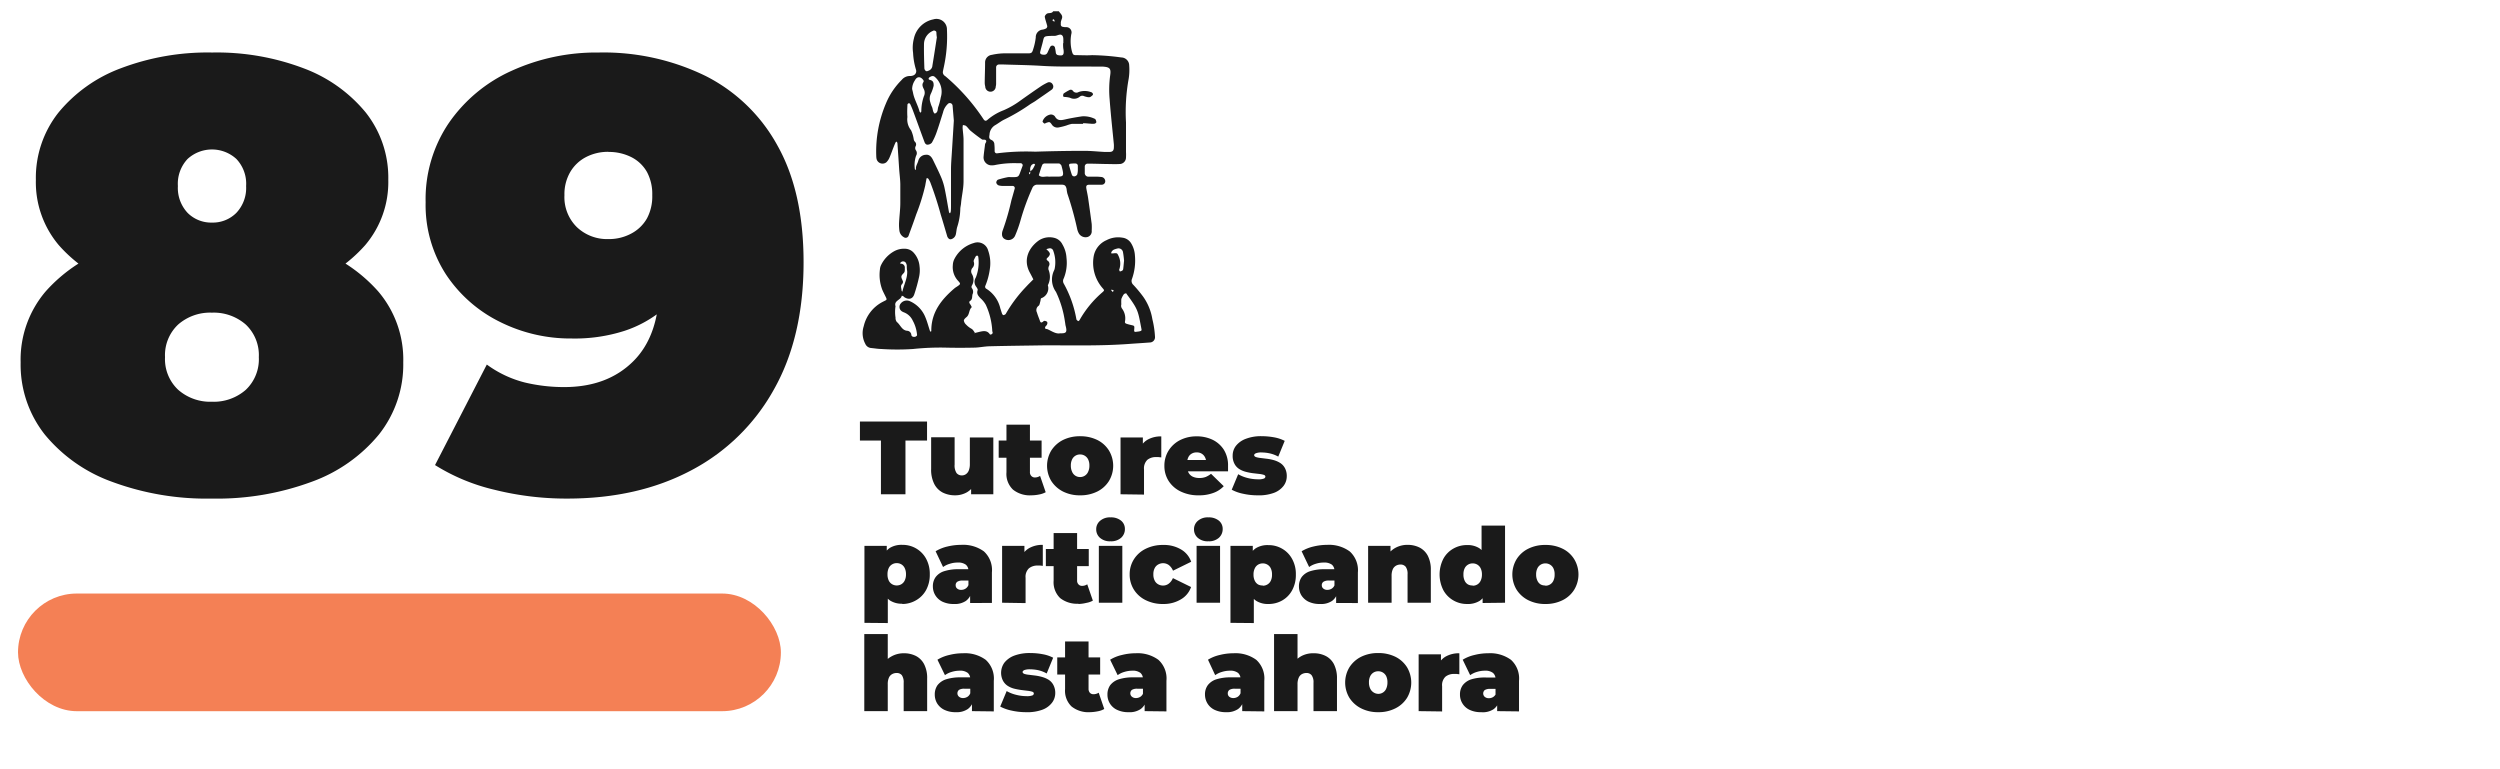
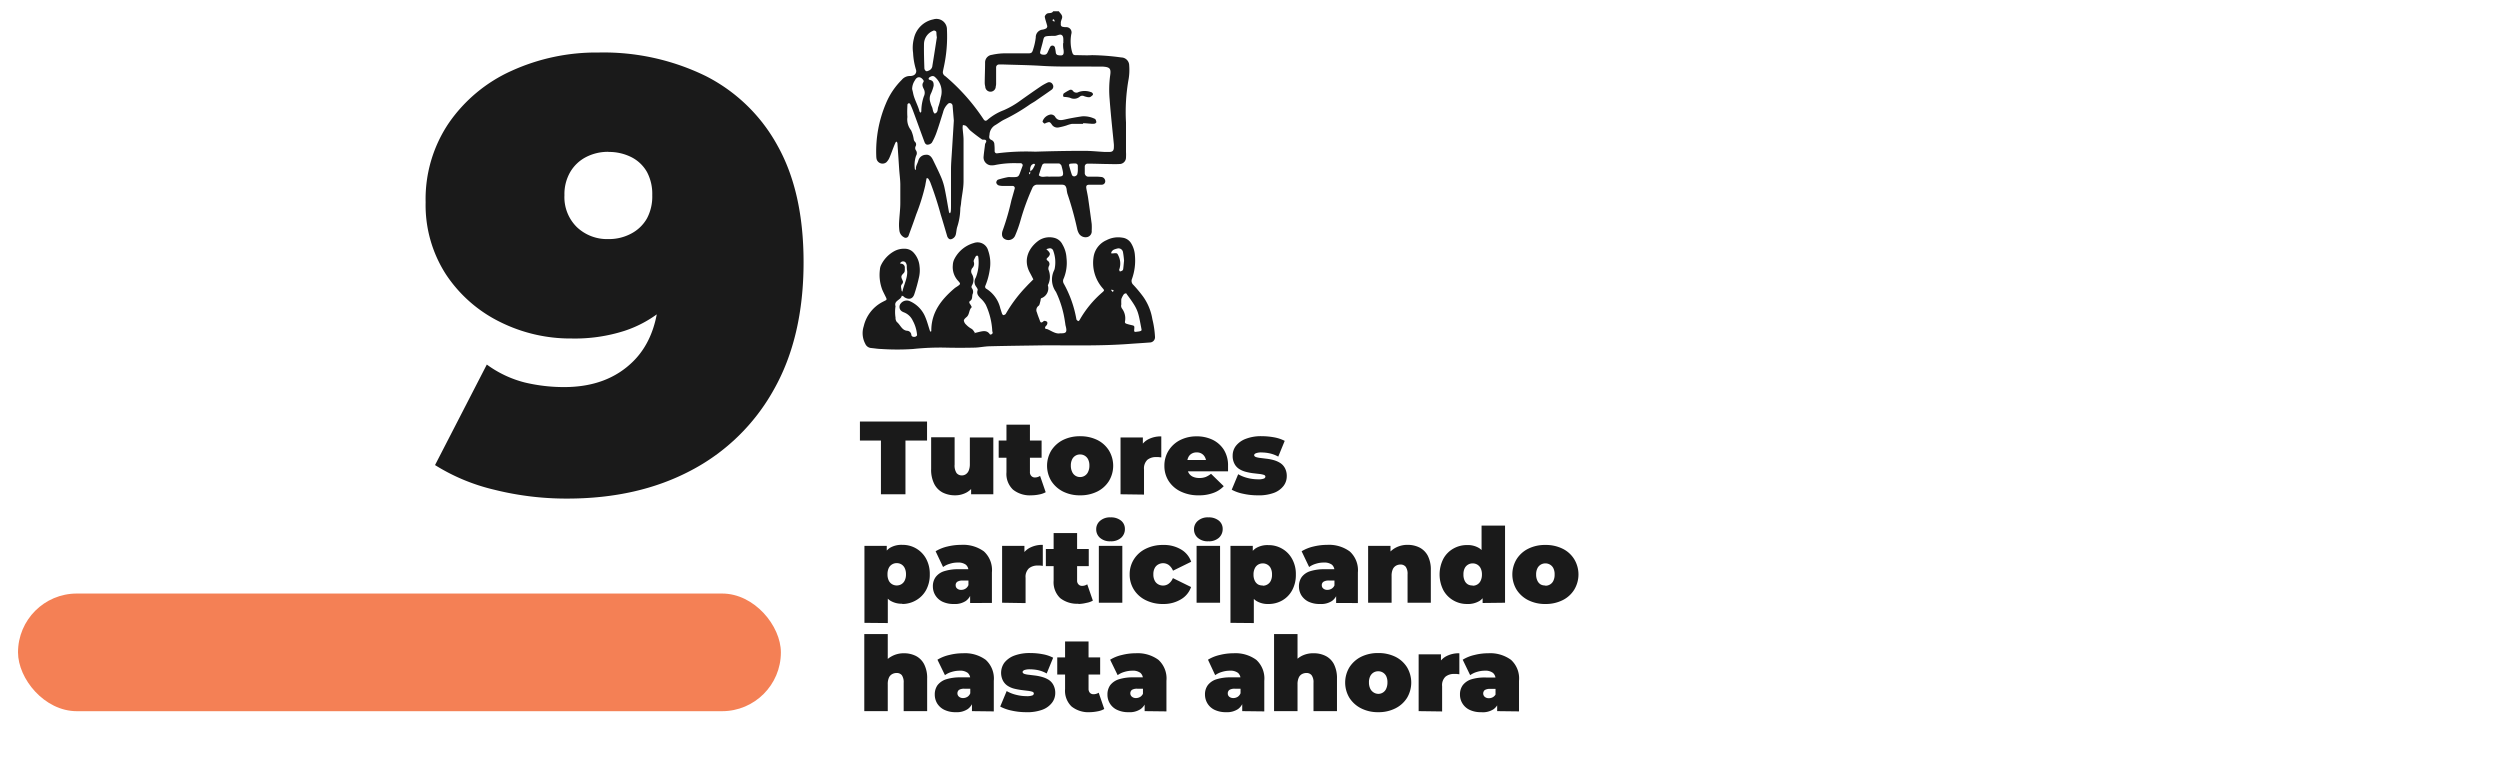
<svg xmlns="http://www.w3.org/2000/svg" id="Capa_1" data-name="Capa 1" viewBox="0 0 476 146.4">
  <defs>
    <style>.cls-1,.cls-2{fill:#1a1a1a;}.cls-1{fill-rule:evenodd;}.cls-3{fill:#f48055;}</style>
  </defs>
  <g id="class1">
    <path class="cls-1" d="M166.9,30.27a1.17,1.17,0,0,0,1.86.63,2.69,2.69,0,0,0,.6-.89c.29-.66.52-1.35.78-2,.11-.28.22-.56.35-.83,0-.1.16-.15.24-.23a.94.94,0,0,1,.14.33c.12,1.68.23,3.37.34,5.05.07.9.19,1.8.21,2.7,0,1.21,0,2.41,0,3.62s-.18,2.52-.24,3.79a8.68,8.68,0,0,0,.06,1.44,1.67,1.67,0,0,0,.88,1.3.58.58,0,0,0,.87-.29c.49-1.36,1-2.71,1.46-4.08a38.2,38.2,0,0,0,1.72-5.51c.07-.42.15-.83.23-1.25a.29.29,0,0,1,.07-.14c.11,0,.25.07.31.16a4.28,4.28,0,0,1,.34.63,64.55,64.55,0,0,1,2,6.17c.43,1.38.83,2.77,1.24,4.15a.89.89,0,0,0,.19.31.51.51,0,0,0,.63.19,1.23,1.23,0,0,0,.81-.9c.11-.47.13-1,.27-1.42a12,12,0,0,0,.58-3.37c0-.36.11-.71.14-1.07.12-1.44.49-2.85.48-4.31,0-2.6,0-5.19,0-7.79,0-.78-.13-1.56-.18-2.34a3.07,3.07,0,0,1,.06-.52c.2.06.46.06.6.19.32.27.55.65.87.92.69.57,1.41,1.12,2.15,1.63.17.12.52,0,.68.11.33.25,0,.52-.08.79-.09.78-.21,1.55-.28,2.33a1.52,1.52,0,0,0,1.64,1.71,2.48,2.48,0,0,0,.54-.06,18.5,18.5,0,0,1,4.13-.35l.73,0c.25,0,.46.27.39.48s-.17.46-.25.68c-.58,1.57-.4,1.49-2,1.5a2.51,2.51,0,0,0-.55,0,17.78,17.78,0,0,0-1.91.48.7.7,0,0,0-.31.58.78.78,0,0,0,.43.5,2.9,2.9,0,0,0,.89.11c.6,0,1.2,0,1.81,0a.41.41,0,0,1,.39.48c-.21.75-.42,1.51-.64,2.26a47.3,47.3,0,0,1-1.65,5.72,1.93,1.93,0,0,0-.13.89,1,1,0,0,0,.3.62,1.39,1.39,0,0,0,2.21-.56,23.73,23.73,0,0,0,1.07-3.07,44.3,44.3,0,0,1,2.18-5.93,1,1,0,0,1,1-.65h4.53c.66,0,.85.18,1,.82a6.36,6.36,0,0,0,.15.89,61.5,61.5,0,0,1,1.88,6.79,3,3,0,0,0,.34.84,1.49,1.49,0,0,0,1.56.64,1.12,1.12,0,0,0,.85-1.22,10.79,10.79,0,0,0,0-1.27q-.33-2.5-.69-5c-.09-.59-.23-1.18-.33-1.77s.13-.7.58-.71c.78,0,1.57,0,2.35,0a.66.66,0,0,0,.67-.69.83.83,0,0,0-.65-.77,9.06,9.06,0,0,0-.91-.07c-.54,0-1.08,0-1.62,0a.68.68,0,0,1-.72-.66c0-.42,0-.85,0-1.27a.54.54,0,0,1,.58-.55c1.2,0,2.41.05,3.62.07.78,0,1.57.05,2.35,0a1.24,1.24,0,0,0,1.3-1.23,9.74,9.74,0,0,0,0-1.08c0-1.88,0-3.75,0-5.62A35.42,35.42,0,0,1,214.9,15a10.58,10.58,0,0,0,.1-2.52,1.53,1.53,0,0,0-1.5-1.54,45.13,45.13,0,0,0-5.58-.44c-1,.07-2,0-3.08,0-.46,0-.57-.13-.72-.63a7.51,7.51,0,0,1-.14-3.4,1,1,0,0,0-.89-1.3c-.23,0-.48,0-.72-.06a.43.43,0,0,1-.39-.5c0-.12,0-.24,0-.36s.12-.47.2-.69c.25-.66-.33-1-.57-1.41h-1.09c-.29.52-.92.2-1.28.52-.16.14-.35.4-.31.57.11.59.33,1.15.47,1.74a.53.53,0,0,1-.21.43,2.24,2.24,0,0,1-.69.23,1.44,1.44,0,0,0-1.29,1.48,11.34,11.34,0,0,1-.5,2.28c-.19.67-.35.76-1,.76-1.57,0-3.14,0-4.7,0a11.94,11.94,0,0,0-2.15.28,1.46,1.46,0,0,0-1.3,1.51c0,1.26-.06,2.53-.07,3.8a2.83,2.83,0,0,0,.1.71,1,1,0,0,0,2,0,1.88,1.88,0,0,0,.07-.53c0-.36,0-.72,0-1.09,0-.66,0-1.32,0-2a.54.54,0,0,1,.56-.56c.3,0,.61,0,.91,0,2.41.08,4.82.11,7.23.26,3.3.21,6.63.1,9.95.14.55,0,1.09,0,1.63,0,1.36.09,1.63.35,1.44,1.66a20,20,0,0,0-.11,4.51c.21,2.89.53,5.76.81,8.64a5,5,0,0,1,0,.55c0,.63-.25.89-.86.89q-.45,0-.9,0c-1.32-.07-2.65-.22-4-.21-3.08,0-6.15.06-9.23.16a43.59,43.59,0,0,0-7.22.31.41.41,0,0,1-.49-.39c0-.43,0-.85-.05-1.27a.91.91,0,0,0-.54-.87c-.48-.21-.49-.49-.39-1a2.23,2.23,0,0,1,1-1.78c.57-.32,1.1-.74,1.68-1.05A35.59,35.59,0,0,0,195.93,20c.38-.28.82-.5,1.22-.77,1-.71,2.09-1.43,3.11-2.17a.74.74,0,0,0,.16-1,.73.73,0,0,0-.92-.36,10.47,10.47,0,0,0-1.27.7q-2,1.36-4,2.79A16.18,16.18,0,0,1,191.07,21,10.34,10.34,0,0,0,188,22.83c-.28.25-.51.2-.73-.12a38.4,38.4,0,0,0-7.3-8.22c-.05,0-.11-.07-.15-.11a.81.81,0,0,1-.28-.81c.05-.29.12-.59.18-.88a27.1,27.1,0,0,0,.58-7,2,2,0,0,0-2.6-2A4.74,4.74,0,0,0,174,7.36a7,7,0,0,0-.15,2.69,12.93,12.93,0,0,0,.55,3.2.87.87,0,0,1-.6,1.14,1.4,1.4,0,0,1-.53.08,2,2,0,0,0-1.58.74,13.72,13.72,0,0,0-3,4.47,23.39,23.39,0,0,0-1.85,10.05A3.19,3.19,0,0,0,166.9,30.27ZM200.64,3.65a2.37,2.37,0,0,1,.17.36s-.06.08-.1.12l-.37-.31Zm.87,6.86a.53.53,0,0,1-.48-.46A9.38,9.38,0,0,0,200.85,9a.55.55,0,0,0-.39-.32.52.52,0,0,0-.45.17c-.22.36-.37.76-.55,1.13s-.38.48-.88.43-.6-.27-.52-.57c.12-.47.24-.93.37-1.4.43-1.52.07-1.55,1.83-1.61l.54,0c.52,0,1.13-.53,1.51,0,.23.34.12.92.16,1.4h-.06c0,.42,0,.84.09,1.26C202.61,10.44,202.41,10.67,201.51,10.51Zm2.21,20.67a6.39,6.39,0,0,1,1.07-.05.44.44,0,0,1,.43.47c0,.24,0,.48,0,.87a3.66,3.66,0,0,1-.11.74.68.68,0,0,1-.39.33.48.48,0,0,1-.62-.22c-.22-.61-.39-1.25-.56-1.88C203.52,31.37,203.65,31.19,203.72,31.18Zm-5.26.18a.59.59,0,0,1,.45-.24c.9,0,1.8,0,2.69,0,.15,0,.3.16.42.28a.74.74,0,0,1,.13.33c.55,2,.3,1.89-1.3,1.9H200a1.45,1.45,0,0,1-.36,0c-.61-.11-1.31.29-1.85-.27C198,32.7,198.19,32,198.46,31.36Zm-2.28,1.29s0,0,0-.08l0,0a1.4,1.4,0,0,1,.22-1.14,1.11,1.11,0,0,1,.44-.25s.1,0,.15.06.11.11.1.12c-.27.43-.4,1-.91,1.21a.13.13,0,0,1,0,.06l0,0a2.57,2.57,0,0,1-.05.4c0,.05,0,.09-.08.14s-.14-.22-.11-.27A1.2,1.2,0,0,1,196.18,32.65ZM177,15.2c-.26-.07-.24-.34,0-.5.49-.31.78-.29,1.12.06a3.69,3.69,0,0,1,1,3.79,11.1,11.1,0,0,1-.45,1.74c-.2.46,0,1.13-.7,1.34-.41-.33-.32-.87-.53-1.29a4.75,4.75,0,0,1-.3-.85,2.17,2.17,0,0,1,.14-1.74,8,8,0,0,0,.48-1.39C177.82,15.51,177.5,15.32,177,15.2Zm.69-9.36c.19-.09.56.07.59.26s0,.47.1,1c-.25,1.62-.54,3.51-.85,5.39a1.08,1.08,0,0,1-.54.88c-.21.1-.48.24-.65.18A.71.71,0,0,1,176,13c-.05-1.56-.1-3.12-.07-4.68A2.75,2.75,0,0,1,177.73,5.84ZM174.2,15.3c.41-.8,1.11-.78,1.63,0a.37.37,0,0,1,0,.32c-.35.48-.15.91.07,1.35a1.52,1.52,0,0,1,0,1.38,8.76,8.76,0,0,0-.48,2.83c0,.1-.08.19-.12.29-.08-.09-.21-.16-.23-.26-.31-1.21-1-2.3-1.23-3.54-.06-.29-.14-.58-.17-.72A3,3,0,0,1,174.2,15.3Zm-1.42,4.61a.34.34,0,0,1,.21-.24.3.3,0,0,1,.29.1c.18.38.35.77.5,1.16.75,2,1.48,4.07,2.24,6.1.1.29.32.57.66.51a1.11,1.11,0,0,0,.75-.38,11.63,11.63,0,0,0,.91-2c.44-1.25.82-2.52,1.22-3.78a3.2,3.2,0,0,1,1-1.67.52.52,0,0,1,.75.2.64.64,0,0,1,.06.18l.24,2.87c-.14,2.28-.26,4.2-.38,6.13-.06,1-.15,2-.16,3.07,0,2.35,0,4.7,0,7.06,0,.36,0,.72-.05,1.08a1,1,0,0,1-.14.32c-.07-.07-.17-.13-.19-.21-.27-1.47-.51-3-.81-4.43a11.23,11.23,0,0,0-.62-2.07c-.49-1.17-1.06-2.3-1.61-3.44-.27-.57-.67-1.08-1.36-1a1.51,1.51,0,0,0-1.45,1.16c-.14.52-.52,1-.44,1.55,0,0,0,.1-.08.15s-.14-.13-.14-.19a5.5,5.5,0,0,1,.24-2.48.94.94,0,0,0,0-1,.76.76,0,0,1-.07-.84.69.69,0,0,0-.14-.82.92.92,0,0,1-.23-.45,6.33,6.33,0,0,0-.51-1.74,3.32,3.32,0,0,1-.7-2.53C172.71,21.48,172.74,20.69,172.78,19.91Zm46.63,40.86a10.23,10.23,0,0,0-1.77-4.31,24.73,24.73,0,0,0-1.85-2.22,1,1,0,0,1-.26-1.14,10.36,10.36,0,0,0,.56-4.45,5,5,0,0,0-.67-2.24,2.27,2.27,0,0,0-1.74-1.16,4.76,4.76,0,0,0-3,.48,4.16,4.16,0,0,0-2.43,3,7.31,7.31,0,0,0,1.65,6.09c.4.46.4.47,0,.83a19.78,19.78,0,0,0-4.35,5.29c-.05.09-.22.22-.26.2s-.31-.2-.34-.33A21.52,21.52,0,0,0,202.54,54a1,1,0,0,1,0-1,7.87,7.87,0,0,0,.52-3.9,5.63,5.63,0,0,0-.78-2.57,2.34,2.34,0,0,0-1.5-1.23,3.68,3.68,0,0,0-3,.49c-1.76,1.25-3.12,3.55-1.67,6.17.22.4.43.82.64,1.23l-1,1-.62.66a26.73,26.73,0,0,0-3.65,4.94A.72.72,0,0,1,191,60s-.16-.15-.2-.25c-.12-.34-.22-.69-.33-1A6,6,0,0,0,187.83,55a.44.44,0,0,1-.21-.61,12.6,12.6,0,0,0,.84-3.13,7.2,7.2,0,0,0-.32-3.57,2.08,2.08,0,0,0-2.72-1.42,6,6,0,0,0-3.68,3,2.71,2.71,0,0,0-.32,1.2,3.82,3.82,0,0,0,1,3c.53.58.49.62-.18,1.08-.15.1-.31.19-.45.3-2.52,2.14-4.48,4.58-4.47,8.11,0,.06,0,.11-.07.17s-.17-.07-.19-.13c-.29-.86-.51-1.74-.86-2.57a5.61,5.61,0,0,0-2.93-3.07,1.45,1.45,0,0,0-1.78.44,1,1,0,0,0,.16,1.43,1.83,1.83,0,0,0,.48.25,3.06,3.06,0,0,1,1.67,1.59,6.79,6.79,0,0,1,.81,2.75c0,.09-.22.27-.36.3-.31.07-.66,0-.73-.34a.84.84,0,0,0-.82-.8c-1-.11-1.27-1.14-1.94-1.67a1.24,1.24,0,0,1-.25-.84,6.81,6.81,0,0,1,0-2.16c-.36-1.11,1.06-1.17,1.18-2a.84.84,0,0,1,.27.08c.11.06.18.17.28.23.86.5,1.56.29,1.85-.62a31.79,31.79,0,0,0,.91-3.31,5.93,5.93,0,0,0,.08-2,4.38,4.38,0,0,0-1.15-2.61,2.27,2.27,0,0,0-1.6-.72,3.9,3.9,0,0,0-2.09.48,6,6,0,0,0-2.46,2.58,2.17,2.17,0,0,0-.24.86,7.94,7.94,0,0,0,.46,3.92c.24.55.53,1.08.78,1.62,0,.08,0,.25,0,.28-.26.16-.54.28-.8.42a7,7,0,0,0-3.53,4.61,4.27,4.27,0,0,0,.3,3.33,1.32,1.32,0,0,0,1.09.8c.66.06,1.32.18,2,.19a45.74,45.74,0,0,0,6,0,49.49,49.49,0,0,1,6.32-.26q2.63.06,5.25,0c1,0,2-.24,3.06-.26,3.5-.09,7-.12,10.51-.18,5.31,0,10.62.13,15.93-.26,1.32-.1,2.64-.17,4-.28a1,1,0,0,0,1-1.1A17.68,17.68,0,0,0,219.41,60.77ZM171.55,49.92a.62.62,0,0,1,1,.28,1.33,1.33,0,0,1,.1.34c0,.35,0,.71.08,1.07.07,1.35-.6,2.53-.89,3.8a.6.6,0,0,1-.09.15c0-.09-.08-.18-.1-.27,0-.4-.26-.81.09-1.19a.65.65,0,0,0,.19-.47c-.07-.33-.35-.66-.3-1s.44-.55.59-.86a2.06,2.06,0,0,0,.05-.71.73.73,0,0,0-.7-.85C171.24,50.2,171.45,50,171.55,49.92ZM189,63.37c0,.23-.42.44-.54.27-.5-.75-1.19-.63-1.91-.47l-.85.21,0,0-.09,0-.1.12s0-.09.05-.11h0l.05-.06h0c-.21-.26-.34-.57-.67-.75a4,4,0,0,1-1-.78,1.27,1.27,0,0,1-.42-.76c0-.23.29-.49.51-.67.6-.49.41-1.37,1-1.89,0,0-.18-.39-.32-.57s-.27-.45,0-.61c.49-.33.34-.84.46-1.27a1.1,1.1,0,0,0-.13-1.17.48.48,0,0,1,0-.48,2.15,2.15,0,0,0,0-2.23,1,1,0,0,1,.13-1.16,1.13,1.13,0,0,0,.23-1.16c-.08-.27.21-.65.37-1a.36.36,0,0,1,.3-.16c.06,0,.18.13.19.21a7.86,7.86,0,0,1-.44,3.9l-.08.16a1.5,1.5,0,0,0,.15,1.68c.13.19.31.46.26.62-.26.71.13,1.12.56,1.57a4.75,4.75,0,0,1,1,1.25,13.52,13.52,0,0,1,1.22,5C189,63.25,189,63.31,189,63.37Zm12.87.09c-.84.17-1.59-.41-2.41-.77-.17-.08-.55,0-.47-.35,0-.16.2-.29.3-.44a.84.84,0,0,0,.13-.33c0-.11,0-.28-.1-.33a.87.87,0,0,0-.47-.15c-.1,0-.2.11-.3.19s-.39.26-.51-.09c-.2-.57-.44-1.12-.61-1.7a1,1,0,0,1,.32-1.27c.2-.14.23-.52.32-.8s.05-.58.19-.64a2,2,0,0,0,1.25-2.47,3.52,3.52,0,0,0,.11-3,1.19,1.19,0,0,1,.11-.68.75.75,0,0,0-.27-1c-.26-.2-.23-.38,0-.57a2,2,0,0,0,.25-.26c.27-.41.25-.57-.11-1l-.38-.35a2.66,2.66,0,0,1,.67-.18.67.67,0,0,1,.66.51,6.28,6.28,0,0,1,.26,3.38,1.54,1.54,0,0,1-.12.34,4,4,0,0,0,.37,4.08,19.61,19.61,0,0,1,1.71,5.69c.06.29.07.6.16.89C203.22,63.33,202.92,63.49,201.87,63.46Zm10-7.86-.32-.37s.1-.09.14-.08.24.11.38.17Zm1.2-4.19A3.38,3.38,0,0,0,213,48.8c-.29-.65-.31-.64-1.12-.55h-.3c0-.1,0-.23.06-.31a1.15,1.15,0,0,1,.38-.38,3.2,3.2,0,0,1,.68-.23.86.86,0,0,1,1.11.64,16.37,16.37,0,0,1,.21,1.66c-.06.61-.1,1.09-.16,1.56a.45.45,0,0,1-.16.32,1.39,1.39,0,0,1-.47.18S213.09,51.49,213.11,51.41ZM217,63.08c-.23.05-.47.07-.71.1s-.38,0-.34-.38c.07-.74.06-.77-.48-.89-.34-.08-.69-.16-1-.27s-.31-.27-.25-.56a3.12,3.12,0,0,0-.59-2.33.93.93,0,0,1-.13-.8,8.8,8.8,0,0,1,0-1A3.55,3.55,0,0,1,214,56c.05-.07.19-.08.41-.18.07.11.17.26.28.4,2.06,2.79,2,3.07,2.64,6.41C217.43,63,217.21,63,217,63.08ZM200.84,22.14a1,1,0,0,0-.78-.34,1.94,1.94,0,0,0-1.56,1.33c0,.08.17.27.3.36s.22,0,.33-.07c.69-.24.73-.27,1.12.27a1.25,1.25,0,0,0,1.23.59,12.41,12.41,0,0,0,1.57-.39,6.56,6.56,0,0,1,1-.3c.72,0,1.45,0,2.17,0v-.13c.48,0,1,.07,1.44.09a2.48,2.48,0,0,0,.72,0c.15,0,.38-.21.37-.31s-.12-.54-.27-.6a4.84,4.84,0,0,0-2.45-.49c-1.07.16-2.14.34-3.19.58C202.05,22.91,201.34,23.06,200.84,22.14Zm2.9-3.52a1.67,1.67,0,0,0,1.84-.21.74.74,0,0,1,.83-.1,4.19,4.19,0,0,0,.77.2c.21,0,.36,0,.45-.07s.43-.27.47-.45-.18-.43-.44-.47a3.43,3.43,0,0,0-2.28,0,.82.82,0,0,1-1.11-.24.5.5,0,0,0-.65-.13,9.66,9.66,0,0,0-1.07.63c-.11.08-.13.32-.13.48s.17.19.27.2A4.44,4.44,0,0,1,203.74,18.62Z" />
  </g>
-   <path class="cls-2" d="M40.35,94.93a51.88,51.88,0,0,1-19-3.19,29.55,29.55,0,0,1-12.82-9A21.47,21.47,0,0,1,3.93,69,20,20,0,0,1,8.69,55.49a29.6,29.6,0,0,1,13-8.47,56.08,56.08,0,0,1,18.67-2.9A56.14,56.14,0,0,1,59,47a29.6,29.6,0,0,1,13,8.47A20,20,0,0,1,76.78,69a21.47,21.47,0,0,1-4.64,13.74,29.61,29.61,0,0,1-12.82,9A51.93,51.93,0,0,1,40.35,94.93Zm0-37.58a50.39,50.39,0,0,1-17.11-2.73,27.72,27.72,0,0,1-12-7.89A18.55,18.55,0,0,1,6.83,34.26a20,20,0,0,1,4.29-12.81A28,28,0,0,1,23,13a46.64,46.64,0,0,1,17.4-3,46.6,46.6,0,0,1,17.4,3,27.93,27.93,0,0,1,11.83,8.41,20,20,0,0,1,4.3,12.81,18.55,18.55,0,0,1-4.41,12.47,27.72,27.72,0,0,1-11.95,7.89A50.25,50.25,0,0,1,40.35,57.35Zm0,19.14a9.25,9.25,0,0,0,6.44-2.26A8,8,0,0,0,49.28,68a8,8,0,0,0-2.49-6.21,9.25,9.25,0,0,0-6.44-2.26,9.22,9.22,0,0,0-6.43,2.26A8,8,0,0,0,31.42,68a8,8,0,0,0,2.5,6.21A9.22,9.22,0,0,0,40.35,76.49Zm0-34.11A6.32,6.32,0,0,0,45,40.53a6.9,6.9,0,0,0,1.86-5.11A6.85,6.85,0,0,0,45,30.26a6.88,6.88,0,0,0-9.28,0,6.88,6.88,0,0,0-1.85,5.16,6.93,6.93,0,0,0,1.85,5.11A6.33,6.33,0,0,0,40.35,42.38Z" />
  <path class="cls-2" d="M114,10a44.22,44.22,0,0,1,20.36,4.47,32.1,32.1,0,0,1,13.69,13.28Q153,36.59,153,49.92q0,14.28-5.69,24.31a38.37,38.37,0,0,1-15.77,15.36Q121.44,94.93,108,94.93a56.45,56.45,0,0,1-13.86-1.68,37.35,37.35,0,0,1-11.31-4.7l9.86-19.14a20.87,20.87,0,0,0,7.25,3.42,32.15,32.15,0,0,0,7.48.87q8.23,0,13.17-4.93t4.93-14.32V47.6l6.26,4.53a24.34,24.34,0,0,1-5.39,6.67A22.34,22.34,0,0,1,118.88,63a31,31,0,0,1-10,1.45,30.07,30.07,0,0,1-13.75-3.19,26.21,26.21,0,0,1-10.21-9,24.31,24.31,0,0,1-3.88-13.75,25.85,25.85,0,0,1,4.41-15.08A28.91,28.91,0,0,1,97.37,13.5,38.94,38.94,0,0,1,114,10Zm1.86,18.91a9.05,9.05,0,0,0-4.29,1,7.44,7.44,0,0,0-3,2.85,8.38,8.38,0,0,0-1.1,4.4,8,8,0,0,0,2.37,6.09,8.34,8.34,0,0,0,6,2.27,8.92,8.92,0,0,0,4.35-1.05,7.38,7.38,0,0,0,3-2.9,8.88,8.88,0,0,0,1-4.41,8.87,8.87,0,0,0-1-4.4,7.07,7.07,0,0,0-3-2.85A9.47,9.47,0,0,0,115.87,28.93Z" />
  <path class="cls-2" d="M167.73,94.11V83.88h-4V80.26h12.78v3.62H172.4V94.11Z" />
  <path class="cls-2" d="M181.84,94.31a5.22,5.22,0,0,1-2.33-.52,3.77,3.77,0,0,1-1.63-1.65,6,6,0,0,1-.59-2.88v-6h4.47v5.2a2.61,2.61,0,0,0,.37,1.61,1.28,1.28,0,0,0,1,.45,1.38,1.38,0,0,0,.74-.21,1.54,1.54,0,0,0,.57-.69,3.24,3.24,0,0,0,.22-1.28V83.29h4.47V94.11H184.9V91l.85.85a4,4,0,0,1-1.63,1.87A4.54,4.54,0,0,1,181.84,94.31Z" />
  <path class="cls-2" d="M190.15,87.15V83.88h8.17v3.27Zm6.21,7.16a5.14,5.14,0,0,1-3.48-1.08,4.11,4.11,0,0,1-1.25-3.31V80.86h4.47v9a1,1,0,0,0,.27.77.89.89,0,0,0,.66.28,1.74,1.74,0,0,0,1-.3l1.07,3.11a4.2,4.2,0,0,1-1.24.43A8.23,8.23,0,0,1,196.36,94.31Z" />
  <path class="cls-2" d="M205.65,94.31a7.07,7.07,0,0,1-3.25-.72,5.73,5.73,0,0,1-2.23-2,5.63,5.63,0,0,1,0-5.82,5.71,5.71,0,0,1,2.23-2,7.2,7.2,0,0,1,3.25-.71,7.28,7.28,0,0,1,3.27.71,5.48,5.48,0,0,1,2.22,2,5.63,5.63,0,0,1,0,5.82,5.5,5.5,0,0,1-2.22,2A7.15,7.15,0,0,1,205.65,94.31Zm0-3.48a1.65,1.65,0,0,0,1.53-1,2.64,2.64,0,0,0,.24-1.18,2.58,2.58,0,0,0-.24-1.18,1.67,1.67,0,0,0-1.53-.94,1.64,1.64,0,0,0-1.52.94,2.58,2.58,0,0,0-.24,1.18,2.64,2.64,0,0,0,.24,1.18,1.62,1.62,0,0,0,1.52,1Z" />
  <path class="cls-2" d="M213.35,94.11V83.29h4.25v3.26l-.69-.93a3.73,3.73,0,0,1,1.58-1.9,5.16,5.16,0,0,1,2.62-.63v4l-.53-.06-.46,0a2.54,2.54,0,0,0-1.66.52,2.26,2.26,0,0,0-.64,1.81v4.81Z" />
  <path class="cls-2" d="M228.25,94.31a7.63,7.63,0,0,1-3.45-.73,5.56,5.56,0,0,1-2.29-2,5.26,5.26,0,0,1-.81-2.88,5.39,5.39,0,0,1,.8-2.91,5.56,5.56,0,0,1,2.2-2,6.83,6.83,0,0,1,3.13-.71,6.92,6.92,0,0,1,3,.63A5.3,5.3,0,0,1,233,85.6a5.58,5.58,0,0,1,.82,3.09c0,.16,0,.33,0,.53s0,.36,0,.52H225.4V87.58h5.95l-1.68.58a2.24,2.24,0,0,0-.23-1.08,1.67,1.67,0,0,0-.62-.69,1.7,1.7,0,0,0-.95-.25,1.76,1.76,0,0,0-1,.25,1.54,1.54,0,0,0-.62.69,2.36,2.36,0,0,0-.22,1.08v.67a2.35,2.35,0,0,0,.28,1.19,1.77,1.77,0,0,0,.79.74,2.93,2.93,0,0,0,1.25.25,3.29,3.29,0,0,0,1.23-.2,4.23,4.23,0,0,0,1-.6L233,92.57A5,5,0,0,1,231,93.86,7.68,7.68,0,0,1,228.25,94.31Z" />
  <path class="cls-2" d="M239.42,94.31a12.55,12.55,0,0,1-2.73-.3,7.77,7.77,0,0,1-2.17-.77l1.23-2.95a6.76,6.76,0,0,0,1.79.72,8.08,8.08,0,0,0,2,.25,2.74,2.74,0,0,0,1.1-.14.42.42,0,0,0,.29-.37c0-.16-.11-.28-.34-.35a4.7,4.7,0,0,0-.89-.17l-1.21-.14a10.6,10.6,0,0,1-1.34-.27,4.26,4.26,0,0,1-1.23-.54,2.58,2.58,0,0,1-.89-1,3.15,3.15,0,0,1-.33-1.53,3,3,0,0,1,.62-1.86,4.29,4.29,0,0,1,1.86-1.33,8,8,0,0,1,3.06-.51,13.57,13.57,0,0,1,2.37.22,7.29,7.29,0,0,1,2,.67l-1.23,3a6,6,0,0,0-1.63-.62,7.4,7.4,0,0,0-1.49-.17,2.75,2.75,0,0,0-1.16.16c-.21.1-.31.22-.31.35s.11.28.34.36a4,4,0,0,0,.89.18l1.21.15a8.71,8.71,0,0,1,1.33.27,4.65,4.65,0,0,1,1.22.55,2.58,2.58,0,0,1,.89,1,3.15,3.15,0,0,1,.33,1.53,3,3,0,0,1-.61,1.81,4.12,4.12,0,0,1-1.86,1.34A8.3,8.3,0,0,1,239.42,94.31Z" />
  <path class="cls-2" d="M164.59,118.59V103.93h4.25v1.47l0,3.95.2,4v5.28Zm7.22-3.64a4.2,4.2,0,0,1-2.33-.6,3.51,3.51,0,0,1-1.35-1.84,9.65,9.65,0,0,1-.44-3.16,10.43,10.43,0,0,1,.41-3.19,3.34,3.34,0,0,1,1.31-1.83,4.31,4.31,0,0,1,2.4-.59,5.06,5.06,0,0,1,4.51,2.62,6,6,0,0,1,.71,3,6.05,6.05,0,0,1-.71,3,5,5,0,0,1-1.9,1.93A5.18,5.18,0,0,1,171.81,115Zm-1.07-3.48a1.7,1.7,0,0,0,.89-.24,1.63,1.63,0,0,0,.63-.71,2.54,2.54,0,0,0,.24-1.17,2.58,2.58,0,0,0-.24-1.18,1.63,1.63,0,0,0-.63-.71,1.7,1.7,0,0,0-.89-.24,1.67,1.67,0,0,0-.89.24,1.59,1.59,0,0,0-.64.71,2.73,2.73,0,0,0-.23,1.18,2.68,2.68,0,0,0,.23,1.17,1.59,1.59,0,0,0,.64.71A1.67,1.67,0,0,0,170.74,111.47Z" />
  <path class="cls-2" d="M181.64,115a4.9,4.9,0,0,1-2.22-.45,3.25,3.25,0,0,1-1.34-1.22,3.18,3.18,0,0,1-.46-1.69,2.92,2.92,0,0,1,.54-1.78,3.21,3.21,0,0,1,1.63-1.11,8.74,8.74,0,0,1,2.78-.37h2.25v2.15h-1.54a1.88,1.88,0,0,0-1,.23.76.76,0,0,0-.32.68.77.77,0,0,0,.28.62,1.13,1.13,0,0,0,.78.25,1.46,1.46,0,0,0,.84-.25,1.39,1.39,0,0,0,.57-.78l.57,1.33a2.82,2.82,0,0,1-1.09,1.8A3.73,3.73,0,0,1,181.64,115Zm3.07-.19v-1.92l-.32-.52v-3.64a1.49,1.49,0,0,0-.49-1.21,2.42,2.42,0,0,0-1.57-.41,4.8,4.8,0,0,0-1.48.23,4.3,4.3,0,0,0-1.29.62l-1.42-3a7.69,7.69,0,0,1,2.27-.91,11.23,11.23,0,0,1,2.59-.31,6.72,6.72,0,0,1,4.33,1.24,4.81,4.81,0,0,1,1.53,4v5.82Z" />
  <path class="cls-2" d="M190.8,114.76V103.93h4.25v3.27l-.69-.93a3.65,3.65,0,0,1,1.58-1.9,5.15,5.15,0,0,1,2.61-.63v4l-.52-.06-.47,0a2.53,2.53,0,0,0-1.65.53,2.21,2.21,0,0,0-.64,1.81v4.81Z" />
  <path class="cls-2" d="M199.13,107.79v-3.26h8.17v3.26Zm6.21,7.16a5.19,5.19,0,0,1-3.48-1.07,4.17,4.17,0,0,1-1.25-3.32V101.5h4.47v9a1,1,0,0,0,.27.77.87.87,0,0,0,.66.28,1.74,1.74,0,0,0,1-.3l1.07,3.11a3.85,3.85,0,0,1-1.24.43A7.37,7.37,0,0,1,205.34,115Z" />
  <path class="cls-2" d="M211.45,103.06a2.81,2.81,0,0,1-2-.65,2.09,2.09,0,0,1-.73-1.62,2.06,2.06,0,0,1,.73-1.62,2.82,2.82,0,0,1,2-.66,3,3,0,0,1,2,.62,2,2,0,0,1,.73,1.58,2.17,2.17,0,0,1-.73,1.69A2.82,2.82,0,0,1,211.45,103.06Zm-2.23,11.7V103.93h4.47v10.83Z" />
  <path class="cls-2" d="M221.48,115a7.28,7.28,0,0,1-3.3-.71,5.5,5.5,0,0,1-2.27-2,5.33,5.33,0,0,1-.82-2.92,5.26,5.26,0,0,1,.82-2.9,5.48,5.48,0,0,1,2.27-2,7.28,7.28,0,0,1,3.3-.71,6.35,6.35,0,0,1,3.38.85,4.35,4.35,0,0,1,1.94,2.35l-3.46,1.7a2.59,2.59,0,0,0-.82-1.09,1.87,1.87,0,0,0-2-.09,1.62,1.62,0,0,0-.67.7,2.41,2.41,0,0,0-.25,1.17,2.47,2.47,0,0,0,.25,1.19,1.59,1.59,0,0,0,.67.71,1.86,1.86,0,0,0,.92.24,1.78,1.78,0,0,0,1.06-.34,2.49,2.49,0,0,0,.82-1.08l3.46,1.7a4.35,4.35,0,0,1-1.94,2.35A6.35,6.35,0,0,1,221.48,115Z" />
  <path class="cls-2" d="M230.07,103.06a2.81,2.81,0,0,1-2-.65,2.09,2.09,0,0,1-.73-1.62,2.06,2.06,0,0,1,.73-1.62,2.82,2.82,0,0,1,2-.66,3,3,0,0,1,2,.62,2,2,0,0,1,.73,1.58,2.21,2.21,0,0,1-.73,1.69A2.82,2.82,0,0,1,230.07,103.06Zm-2.24,11.7V103.93h4.47v10.83Z" />
  <path class="cls-2" d="M234.28,118.59V103.93h4.25v1.47l0,3.95.2,4v5.28ZM241.5,115a4.17,4.17,0,0,1-2.32-.6,3.48,3.48,0,0,1-1.36-1.84,9.68,9.68,0,0,1-.43-3.16,10.47,10.47,0,0,1,.4-3.19,3.31,3.31,0,0,1,1.32-1.83,4.25,4.25,0,0,1,2.39-.59,5.09,5.09,0,0,1,2.61.68,4.93,4.93,0,0,1,1.9,1.94,5.88,5.88,0,0,1,.72,3,6,6,0,0,1-.72,3,4.9,4.9,0,0,1-1.9,1.93A5.18,5.18,0,0,1,241.5,115Zm-1.07-3.48a1.67,1.67,0,0,0,.89-.24,1.59,1.59,0,0,0,.64-.71,2.54,2.54,0,0,0,.23-1.17,2.59,2.59,0,0,0-.23-1.18,1.59,1.59,0,0,0-.64-.71,1.67,1.67,0,0,0-.89-.24,1.7,1.7,0,0,0-.89.24,1.63,1.63,0,0,0-.63.71,2.58,2.58,0,0,0-.24,1.18,2.54,2.54,0,0,0,.24,1.17,1.63,1.63,0,0,0,.63.71A1.7,1.7,0,0,0,240.43,111.47Z" />
  <path class="cls-2" d="M251.33,115a4.86,4.86,0,0,1-2.21-.45,3.34,3.34,0,0,1-1.35-1.22,3.26,3.26,0,0,1-.45-1.69,3,3,0,0,1,.53-1.78,3.25,3.25,0,0,1,1.63-1.11,8.78,8.78,0,0,1,2.78-.37h2.26v2.15H253a1.86,1.86,0,0,0-1,.23.77.77,0,0,0-.33.68.78.78,0,0,0,.29.62,1.13,1.13,0,0,0,.78.25,1.5,1.5,0,0,0,.84-.25,1.33,1.33,0,0,0,.56-.78l.58,1.33a2.87,2.87,0,0,1-1.09,1.8A3.74,3.74,0,0,1,251.33,115Zm3.07-.19v-1.92l-.32-.52v-3.64a1.52,1.52,0,0,0-.48-1.21,2.44,2.44,0,0,0-1.57-.41,4.87,4.87,0,0,0-1.49.23,4.12,4.12,0,0,0-1.28.62l-1.43-3a7.76,7.76,0,0,1,2.28-.91,11.17,11.17,0,0,1,2.59-.31A6.68,6.68,0,0,1,257,105a4.82,4.82,0,0,1,1.54,4v5.82Z" />
  <path class="cls-2" d="M268,103.74a5,5,0,0,1,2.26.5,3.7,3.7,0,0,1,1.59,1.57,5.78,5.78,0,0,1,.58,2.77v6.18H268v-5.41a2.29,2.29,0,0,0-.35-1.43,1.22,1.22,0,0,0-1-.43,1.69,1.69,0,0,0-.84.21,1.48,1.48,0,0,0-.62.68,3.07,3.07,0,0,0-.23,1.29v5.09h-4.47V103.93h4.26v3.17l-.85-.91a4.31,4.31,0,0,1,1.71-1.84A4.76,4.76,0,0,1,268,103.74Z" />
  <path class="cls-2" d="M279.33,115a5.07,5.07,0,0,1-2.6-.68,5,5,0,0,1-1.91-1.94,6.59,6.59,0,0,1,0-6,4.92,4.92,0,0,1,1.91-1.93,5.17,5.17,0,0,1,2.6-.67,4.13,4.13,0,0,1,2.33.6,3.48,3.48,0,0,1,1.35,1.84,9.61,9.61,0,0,1,.43,3.15,10.51,10.51,0,0,1-.4,3.19,3.37,3.37,0,0,1-1.31,1.84A4.27,4.27,0,0,1,279.33,115Zm1.07-3.48a1.7,1.7,0,0,0,.89-.24,1.61,1.61,0,0,0,.63-.72,2.61,2.61,0,0,0,.24-1.18,2.54,2.54,0,0,0-.24-1.17,1.66,1.66,0,0,0-.63-.7,1.7,1.7,0,0,0-.89-.24,1.67,1.67,0,0,0-.89.24,1.62,1.62,0,0,0-.64.7,2.54,2.54,0,0,0-.23,1.17,2.62,2.62,0,0,0,.23,1.18,1.57,1.57,0,0,0,.64.72A1.67,1.67,0,0,0,280.4,111.47Zm1.89,3.29v-5.43l-.2-4v-5.3h4.47v14.68Z" />
  <path class="cls-2" d="M294.24,115a7.07,7.07,0,0,1-3.25-.72,5.59,5.59,0,0,1-2.23-2,5.61,5.61,0,0,1,0-5.81,5.49,5.49,0,0,1,2.23-2,7.07,7.07,0,0,1,3.25-.71,7.15,7.15,0,0,1,3.27.71,5.34,5.34,0,0,1,2.22,2,5.61,5.61,0,0,1,0,5.81,5.43,5.43,0,0,1-2.22,2A7.15,7.15,0,0,1,294.24,115Zm0-3.48a1.67,1.67,0,0,0,.89-.24,1.57,1.57,0,0,0,.64-.72,2.62,2.62,0,0,0,.23-1.18,2.54,2.54,0,0,0-.23-1.17,1.62,1.62,0,0,0-.64-.7,1.67,1.67,0,0,0-.89-.24,1.7,1.7,0,0,0-.89.24,1.66,1.66,0,0,0-.63.7,2.54,2.54,0,0,0-.24,1.17,2.61,2.61,0,0,0,.24,1.18,1.61,1.61,0,0,0,.63.72A1.7,1.7,0,0,0,294.24,111.47Z" />
  <path class="cls-2" d="M172.1,124.38a5.07,5.07,0,0,1,2.26.5,3.67,3.67,0,0,1,1.59,1.58,5.73,5.73,0,0,1,.58,2.77v6.17h-4.47V130a2.34,2.34,0,0,0-.35-1.44,1.21,1.21,0,0,0-1-.42,1.69,1.69,0,0,0-.84.21,1.43,1.43,0,0,0-.62.68,3,3,0,0,0-.22,1.28v5.09h-4.47V120.72h4.47v7l-1.07-.91A4.31,4.31,0,0,1,169.7,125,4.76,4.76,0,0,1,172.1,124.38Z" />
  <path class="cls-2" d="M182,135.6a4.87,4.87,0,0,1-2.22-.46,3.27,3.27,0,0,1-1.35-1.22,3.24,3.24,0,0,1-.45-1.69,3,3,0,0,1,.53-1.78,3.38,3.38,0,0,1,1.63-1.11,8.78,8.78,0,0,1,2.78-.37h2.26v2.16H183.6a1.87,1.87,0,0,0-1,.22.85.85,0,0,0,0,1.31,1.18,1.18,0,0,0,.78.25,1.58,1.58,0,0,0,.84-.25,1.39,1.39,0,0,0,.56-.78l.58,1.32a2.81,2.81,0,0,1-1.09,1.8A3.73,3.73,0,0,1,182,135.6Zm3.06-.2v-1.92l-.32-.51v-3.64a1.52,1.52,0,0,0-.48-1.21,2.38,2.38,0,0,0-1.57-.42,5.19,5.19,0,0,0-1.49.23,4.12,4.12,0,0,0-1.28.62l-1.43-2.94a7.5,7.5,0,0,1,2.28-.91,10.67,10.67,0,0,1,2.59-.32,6.68,6.68,0,0,1,4.32,1.25,4.81,4.81,0,0,1,1.54,4v5.82Z" />
  <path class="cls-2" d="M195.35,135.6a12.48,12.48,0,0,1-2.73-.3,8.18,8.18,0,0,1-2.18-.77l1.23-2.95a6.76,6.76,0,0,0,1.79.71,8.18,8.18,0,0,0,2,.26,3,3,0,0,0,1.1-.14.41.41,0,0,0,.28-.37c0-.16-.11-.28-.33-.35a5,5,0,0,0-.89-.17l-1.22-.15a13.17,13.17,0,0,1-1.34-.26,4.2,4.2,0,0,1-1.22-.54,2.65,2.65,0,0,1-.89-1,3.31,3.31,0,0,1,.28-3.39,4.39,4.39,0,0,1,1.86-1.34,8.3,8.3,0,0,1,3.06-.5,12.67,12.67,0,0,1,2.37.22,6.89,6.89,0,0,1,2,.67l-1.23,3a5.89,5.89,0,0,0-1.63-.63,7.35,7.35,0,0,0-1.49-.16,3,3,0,0,0-1.16.15c-.2.11-.31.23-.31.36s.12.28.34.36a4.14,4.14,0,0,0,.89.17l1.22.15a8.88,8.88,0,0,1,1.32.28,4.81,4.81,0,0,1,1.22.54,2.65,2.65,0,0,1,.89,1,3.22,3.22,0,0,1,.34,1.54,3,3,0,0,1-.62,1.81,4.06,4.06,0,0,1-1.86,1.34A8.28,8.28,0,0,1,195.35,135.6Z" />
  <path class="cls-2" d="M201.3,128.43v-3.26h8.17v3.26Zm6.21,7.17a5.14,5.14,0,0,1-3.48-1.08,4.15,4.15,0,0,1-1.24-3.32v-9.06h4.47v9a1.12,1.12,0,0,0,.26.77.9.9,0,0,0,.67.27,1.81,1.81,0,0,0,1-.29l1.06,3.1a3.79,3.79,0,0,1-1.23.44A8.26,8.26,0,0,1,207.51,135.6Z" />
  <path class="cls-2" d="M214.87,135.6a4.86,4.86,0,0,1-2.21-.46,3.14,3.14,0,0,1-1.8-2.91,3,3,0,0,1,.53-1.78,3.38,3.38,0,0,1,1.63-1.11,8.78,8.78,0,0,1,2.78-.37h2.26v2.16h-1.54a1.85,1.85,0,0,0-1,.22.85.85,0,0,0,0,1.31,1.18,1.18,0,0,0,.78.25,1.58,1.58,0,0,0,.84-.25,1.44,1.44,0,0,0,.56-.78l.58,1.32a2.81,2.81,0,0,1-1.09,1.8A3.74,3.74,0,0,1,214.87,135.6Zm3.07-.2v-1.92l-.32-.51v-3.64a1.52,1.52,0,0,0-.48-1.21,2.38,2.38,0,0,0-1.57-.42,5.19,5.19,0,0,0-1.49.23,4.12,4.12,0,0,0-1.28.62l-1.43-2.94a7.5,7.5,0,0,1,2.28-.91,10.61,10.61,0,0,1,2.59-.32,6.68,6.68,0,0,1,4.32,1.25,4.8,4.8,0,0,1,1.53,4v5.82Z" />
  <path class="cls-2" d="M233.45,135.6a4.93,4.93,0,0,1-2.22-.46,3.19,3.19,0,0,1-1.34-1.22,3.25,3.25,0,0,1-.46-1.69,2.92,2.92,0,0,1,.54-1.78,3.33,3.33,0,0,1,1.63-1.11,8.74,8.74,0,0,1,2.78-.37h2.26v2.16h-1.55a1.89,1.89,0,0,0-1,.22.81.81,0,0,0-.32.69.79.79,0,0,0,.28.62,1.22,1.22,0,0,0,.79.25,1.58,1.58,0,0,0,.84-.25,1.49,1.49,0,0,0,.56-.78l.57,1.32a2.8,2.8,0,0,1-1.08,1.8A3.76,3.76,0,0,1,233.45,135.6Zm3.07-.2v-1.92l-.32-.51v-3.64a1.52,1.52,0,0,0-.48-1.21,2.41,2.41,0,0,0-1.58-.42,5.12,5.12,0,0,0-1.48.23,4.3,4.3,0,0,0-1.29.62L230,125.61a7.43,7.43,0,0,1,2.27-.91,10.73,10.73,0,0,1,2.59-.32,6.71,6.71,0,0,1,4.33,1.25,4.8,4.8,0,0,1,1.53,4v5.82Z" />
  <path class="cls-2" d="M250.13,124.38a5,5,0,0,1,2.25.5,3.64,3.64,0,0,1,1.6,1.58,5.84,5.84,0,0,1,.58,2.77v6.17h-4.47V130a2.27,2.27,0,0,0-.36-1.44,1.21,1.21,0,0,0-1-.42,1.74,1.74,0,0,0-.84.21,1.41,1.41,0,0,0-.61.68,3,3,0,0,0-.23,1.28v5.09h-4.47V120.72h4.47v7l-1.07-.91a4.31,4.31,0,0,1,1.71-1.84A4.77,4.77,0,0,1,250.13,124.38Z" />
  <path class="cls-2" d="M262.41,135.6a7,7,0,0,1-3.25-.73,5.64,5.64,0,0,1-2.23-2,5.63,5.63,0,0,1,0-5.82,5.64,5.64,0,0,1,2.23-2,7.2,7.2,0,0,1,3.25-.71,7.28,7.28,0,0,1,3.27.71,5.48,5.48,0,0,1,2.22,2,5.69,5.69,0,0,1,0,5.82,5.48,5.48,0,0,1-2.22,2A7,7,0,0,1,262.41,135.6Zm0-3.49a1.62,1.62,0,0,0,1.53-1,2.82,2.82,0,0,0,.23-1.18,2.69,2.69,0,0,0-.23-1.18,1.67,1.67,0,0,0-1.53-.94,1.7,1.7,0,0,0-.89.24,1.72,1.72,0,0,0-.63.7,2.55,2.55,0,0,0-.24,1.18,2.67,2.67,0,0,0,.24,1.18,1.72,1.72,0,0,0,.63.72A1.69,1.69,0,0,0,262.41,132.11Z" />
  <path class="cls-2" d="M270.11,135.4V124.58h4.25v3.26l-.69-.93a3.69,3.69,0,0,1,1.58-1.9,5.15,5.15,0,0,1,2.61-.63v4l-.52-.06a3.62,3.62,0,0,0-.47,0,2.53,2.53,0,0,0-1.65.52,2.21,2.21,0,0,0-.64,1.81v4.81Z" />
  <path class="cls-2" d="M282,135.6a4.9,4.9,0,0,1-2.22-.46,3.19,3.19,0,0,1-1.34-1.22,3.15,3.15,0,0,1-.46-1.69,2.92,2.92,0,0,1,.54-1.78,3.33,3.33,0,0,1,1.63-1.11A8.74,8.74,0,0,1,283,129h2.25v2.16h-1.54a1.89,1.89,0,0,0-1,.22.85.85,0,0,0,0,1.31,1.18,1.18,0,0,0,.78.25,1.53,1.53,0,0,0,.84-.25,1.46,1.46,0,0,0,.57-.78l.57,1.32a2.77,2.77,0,0,1-1.09,1.8A3.73,3.73,0,0,1,282,135.6Zm3.06-.2v-1.92l-.31-.51v-3.64a1.49,1.49,0,0,0-.49-1.21,2.36,2.36,0,0,0-1.57-.42,5.12,5.12,0,0,0-1.48.23,4.3,4.3,0,0,0-1.29.62l-1.42-2.94a7.43,7.43,0,0,1,2.27-.91,10.67,10.67,0,0,1,2.59-.32,6.73,6.73,0,0,1,4.33,1.25,4.8,4.8,0,0,1,1.53,4v5.82Z" />
  <rect class="cls-3" x="3.43" y="113.01" width="145.25" height="22.4" rx="11.2" />
</svg>